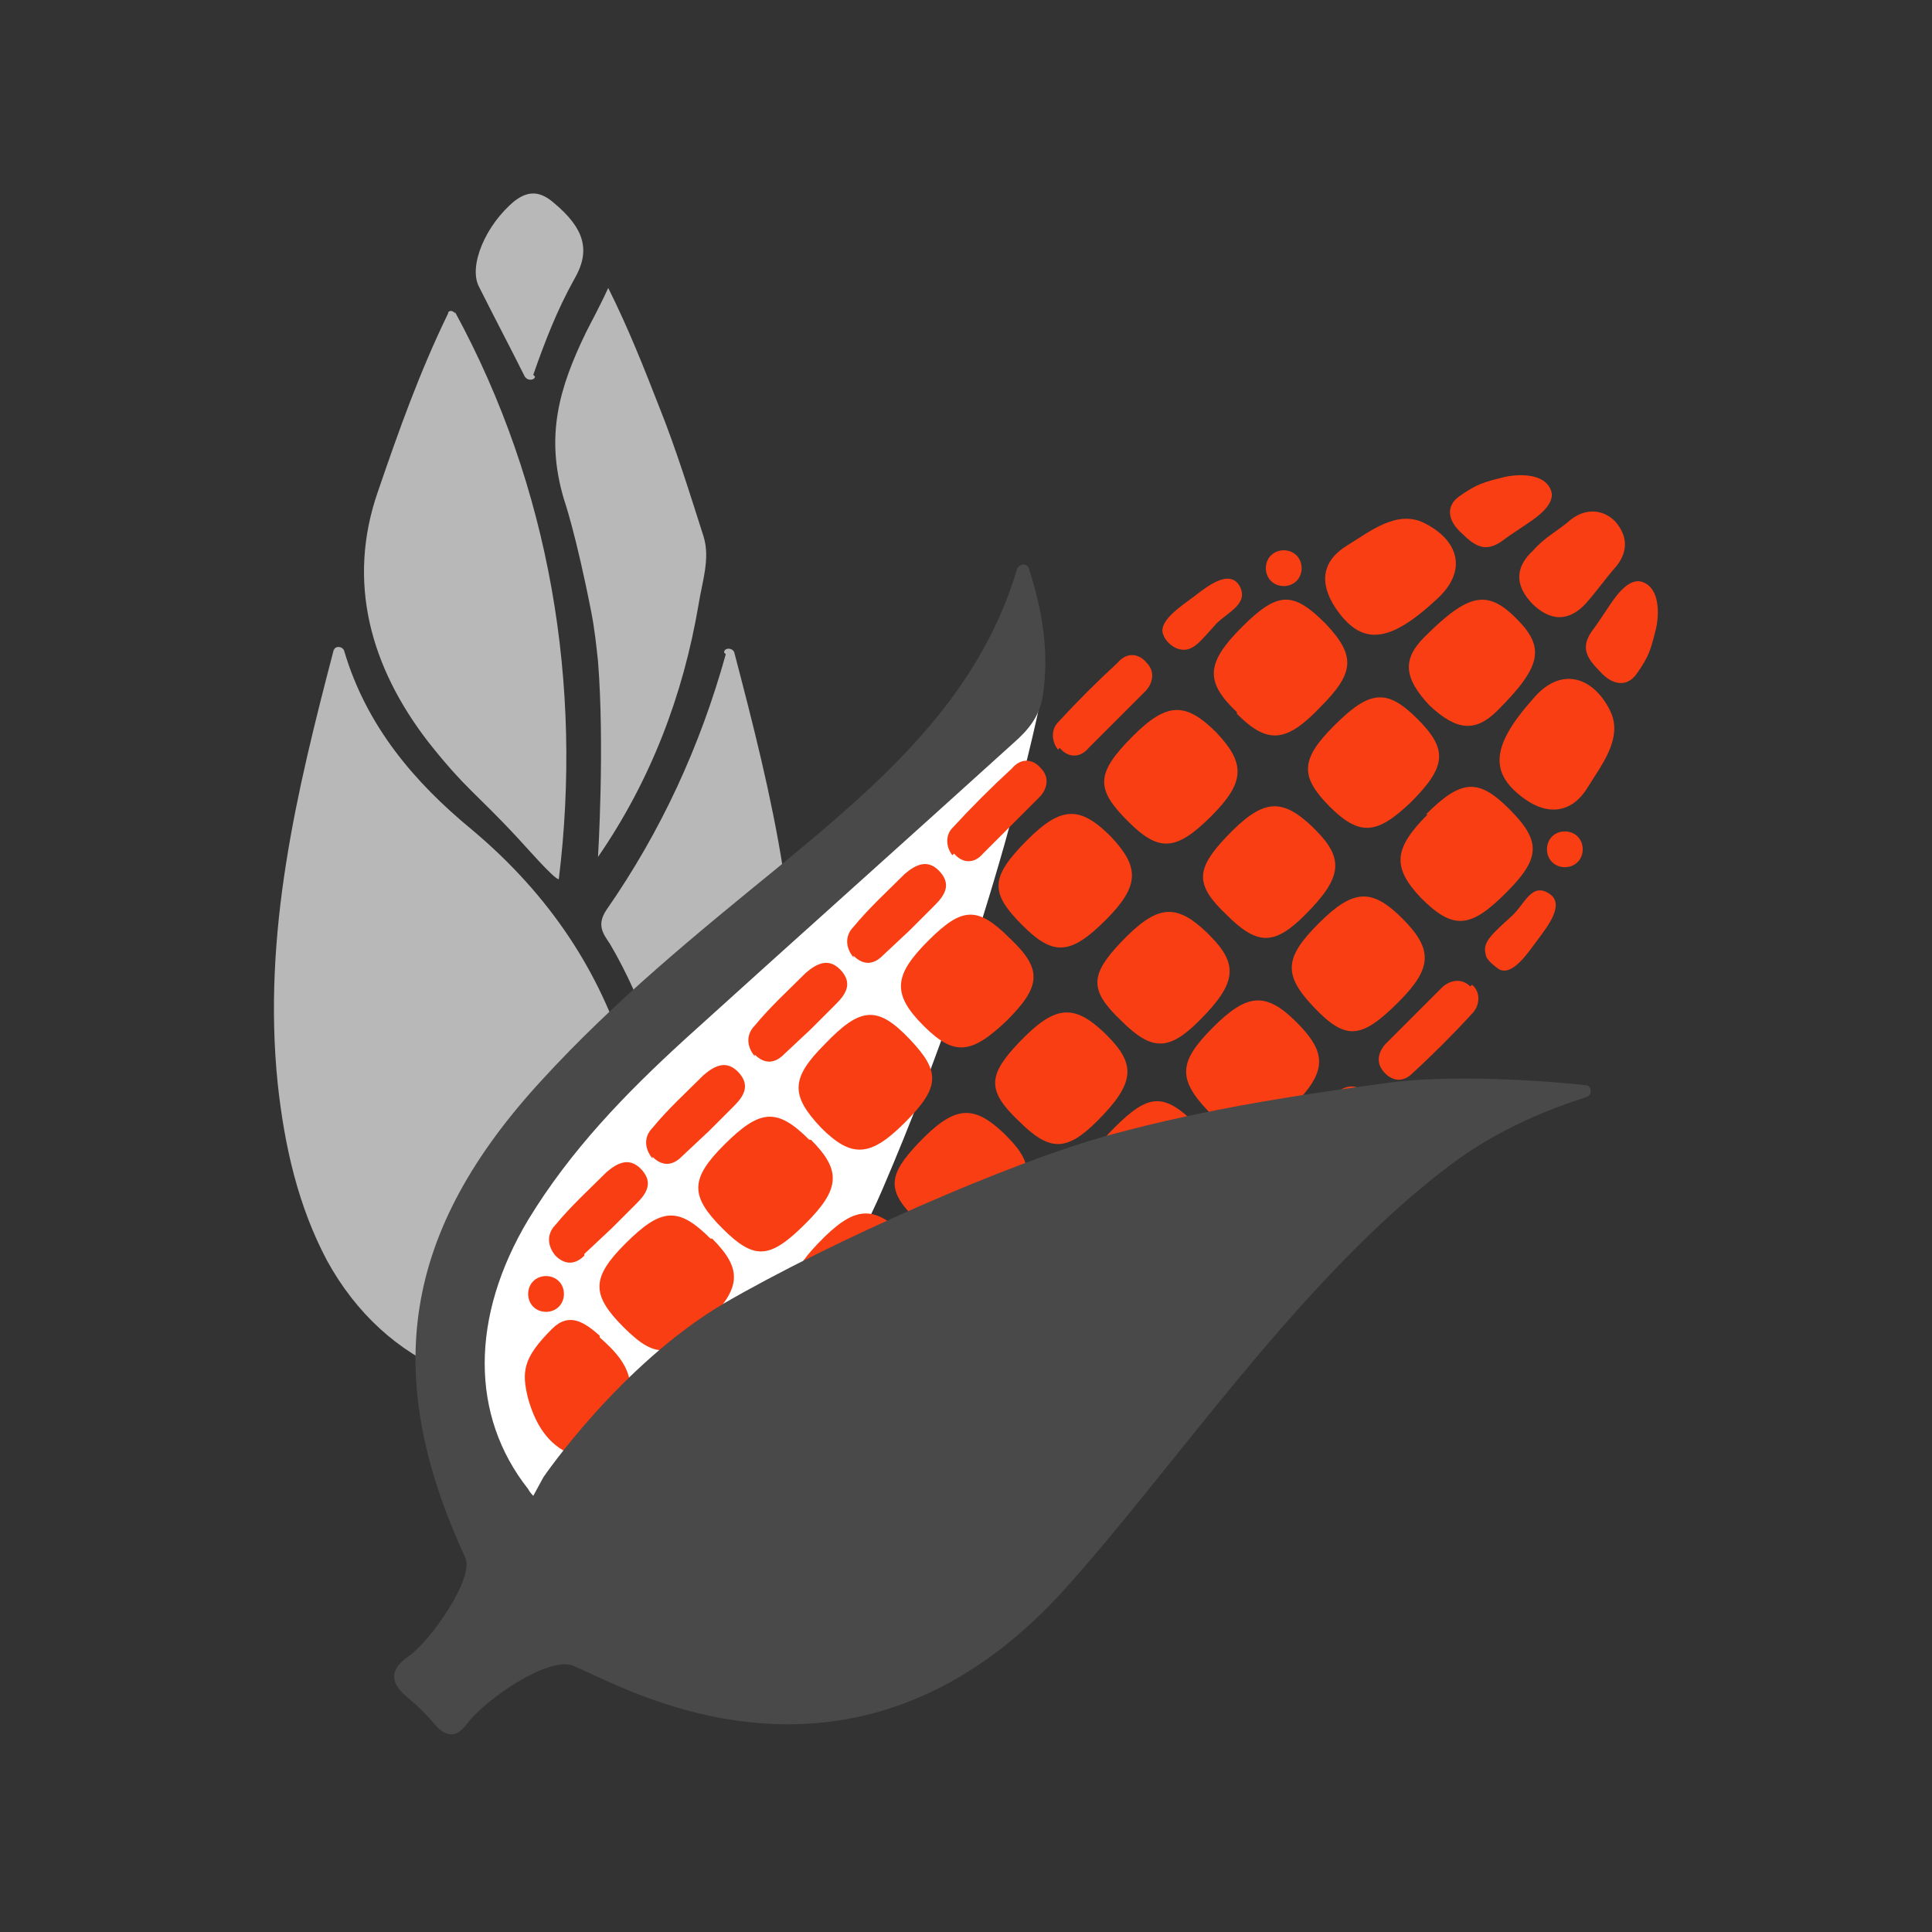
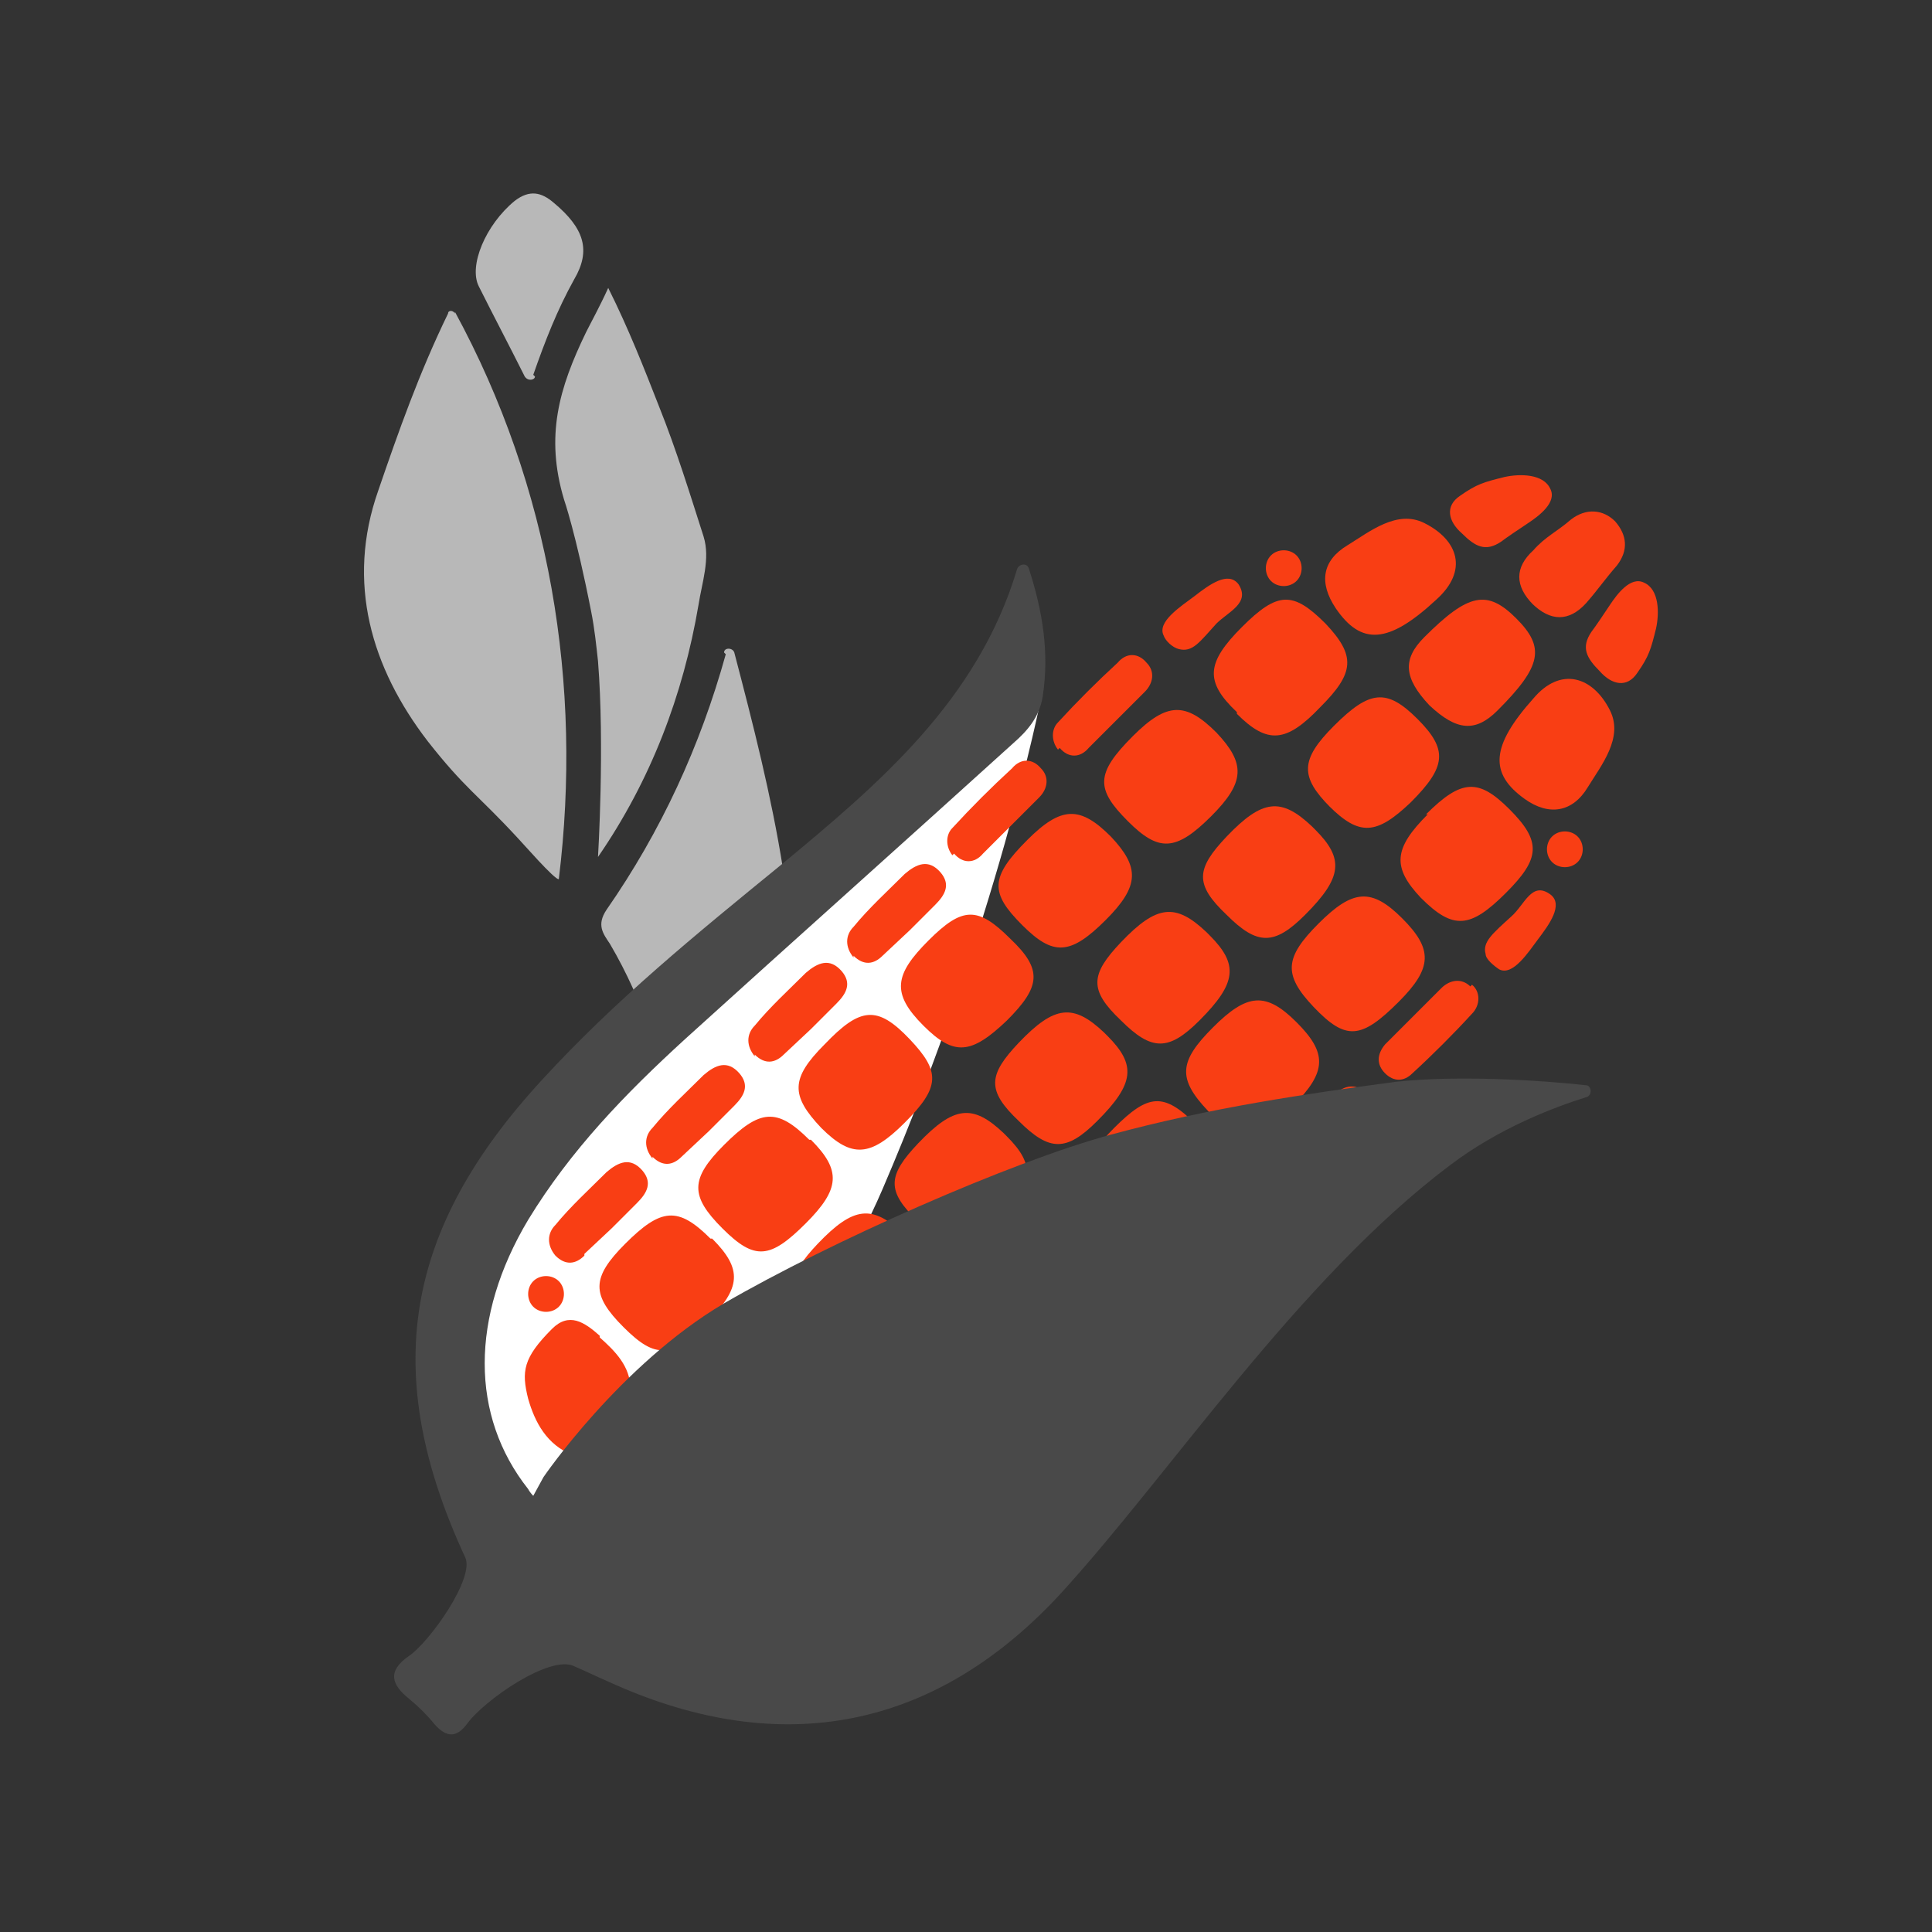
<svg xmlns="http://www.w3.org/2000/svg" width="150px" height="150px" id="ICONS" version="1.1" viewBox="0 0 113.4 113.4">
  <rect x="0" y="0" width="113.4" height="113.4" fill="#333333" stroke="none" />
  <defs>
    <style>
      .st0 {
        fill: #f93e14;
      }

      .st1 {
        fill: #fff;
      }

      .st2 {
        fill: #b8b8b8;
      }

      .st3 {
        fill: #494949;
      }
    </style>
  </defs>
  <g>
    <g>
-       <path class="st2" d="M19.6,38.2c0-.3.5-.3.6,0,1.3,4.4,4.1,7.7,7.5,10.5,9.3,7.8,11.5,18.1,10.1,29.5-.2,1.4-.8,2.1-2.1,2.6-6.6,2.1-13.1-.6-16.5-6.8-1.7-3.2-2.5-6.7-2.9-10.4-.9-8.8,1.1-17.1,3.3-25.5h0Z" />
      <path class="st2" d="M42.5,38.3c0-.3.5-.3.6,0,2.2,8.4,4.3,16.8,3.3,25.6-.4,3.9-1.3,7.7-3.4,11-.8,1.2-1.6,2.5-3.2,3.5.4-4.2.4-8.1-.2-11.9-.6-3.9-1.8-7.7-3.8-11.1-.4-.6-.8-1.1-.2-2,3.2-4.6,5.5-9.6,7-15h0Z" />
      <path class="st2" d="M26.7,18.3c5.6,10.3,7.5,21.9,6.1,33.3-.2.1-2.2-2.2-2.4-2.4-2.4-2.6-3.1-2.9-5.3-5.7-3.3-4.3-4.8-9.3-2.9-14.7,1.2-3.5,2.4-6.9,4.1-10.4,0-.2.3-.2.4,0h0Z" />
      <path class="st2" d="M31.4,22.1c0,.2-.4.3-.6,0-.9-1.8-1.8-3.5-2.7-5.3-.6-1.2.4-3.6,2.1-5,.9-.7,1.6-.5,2.3.1,1.8,1.5,2.2,2.8,1.2,4.5-1,1.8-1.7,3.6-2.4,5.6Z" />
-       <path class="st2" d="M37.5,82.9c-.2-1-1-.8-1.8-.7-1.5.3-3,.5-4.4.5s-3-.2-4.4-.5c-.8-.2-1.6-.3-1.8.7-.2.9.2,1.8,1.1,1.9,2.8.2,2.8,1.8,2.6,4.1-.5,7.4,0,7.8,2.3,7.8h.5c2.3,0,2.8-.4,2.3-7.8-.2-2.2-.2-3.8,2.6-4.1.8,0,1.3-1,1.1-1.9h0Z" />
    </g>
    <path class="st1" d="M30.8,90.2s-5-8.3-4.9-8.6,4.9-13.3,4.9-13.3l21.5-19.7,8.8-7.6s-2.6,13.2-9.3,28.8c-6.7,15.6-21.1,20.4-21.1,20.4Z" />
    <g>
      <g>
        <path class="st0" d="M65.2,49.1c-1.8-1.8-2.9-1.8-4.9.2-2.2,2.2-2.2,3.1-.3,5,1.8,1.8,2.8,1.8,4.9-.3,2-2,2-3.1.3-4.9h0Z" />
        <path class="st0" d="M47.5,66.9c-1.9-1.9-2.9-1.8-5,.3-2,2-2,3-.1,4.9,1.9,1.9,2.8,1.8,4.9-.3,2-2,2.1-3.1.3-4.9Z" />
        <path class="st0" d="M41.7,72.7c-1.9-1.9-2.9-1.8-5,.3-2,2-2,3-.1,4.9,1.9,1.9,2.8,1.8,4.9-.3,2-2,2.1-3.1.3-4.9Z" />
        <path class="st0" d="M78,47.3c1.8,1.8,2.8,1.7,4.8-.2,2.1-2.1,2.2-3.1.4-4.9,0,0,0,0,0,0s0,0,0,0c-1.8-1.8-2.8-1.7-4.9.4-2,2-2,3-.2,4.8h0Z" />
-         <path class="st0" d="M72.6,41.9c1.8,1.8,2.9,1.7,4.9-.4,2-2,2.1-3,.3-4.9-1.9-1.9-2.8-1.9-4.9.2-2.1,2.1-2.2,3.2-.3,5h0Z" />
+         <path class="st0" d="M72.6,41.9c1.8,1.8,2.9,1.7,4.9-.4,2-2,2.1-3,.3-4.9-1.9-1.9-2.8-1.9-4.9.2-2.1,2.1-2.2,3.2-.3,5h0" />
        <path class="st0" d="M48.4,61.3c-2,2-2,3-.2,4.9,1.8,1.8,2.9,1.7,4.9-.3,2.1-2.1,2.1-3,.3-4.9-1.9-2-2.9-1.9-5,.3Z" />
        <path class="st0" d="M59.3,55.1c-1.9-1.9-2.8-1.9-4.8.1s-2.2,3.1-.3,5c1.8,1.8,2.8,1.7,4.9-.3,2-2,2.1-3,.2-4.8h0Z" />
        <path class="st0" d="M83.9,41.4c1.6,1.5,2.7,1.6,4,.3,2.6-2.6,2.8-3.7,1.1-5.4-1.7-1.7-2.8-1.5-5.4,1.1-1.3,1.3-1.2,2.4.3,4Z" />
        <path class="st0" d="M83.6,30.7c-1.6-.8-3.2.5-4.5,1.3-1.5.9-1.7,2.2-.7,3.7,1.5,2.2,3.1,2.1,5.9-.5,1.9-1.7,1.3-3.5-.7-4.5Z" />
        <path class="st0" d="M35.2,78.4c-.9-.8-1.8-1.4-2.8-.4-1.7,1.7-1.8,2.5-1.4,4.1.4,1.4,1.1,2.7,2.6,3.3,1.1-1.3,2.3-2.6,3.4-3.9,0-1.3-.9-2.2-1.8-3Z" />
        <path class="st0" d="M89.9,35.4h0s0,0,0,0c1.1,1.1,2.2,1.1,3.2,0,.7-.8,1.1-1.4,1.8-2.2.7-.9.6-1.8-.1-2.6-.7-.7-1.7-.8-2.6-.1-.8.7-1.5,1-2.2,1.8-1.1,1-1.1,2.1,0,3.2h0Z" />
        <path class="st0" d="M91,28.7c-.4-.9-1.8-.9-2.7-.7-1.2.3-1.6.4-2.6,1.1-.9.6-.7,1.5.1,2.2.8.8,1.4,1.1,2.3.5.4-.3,1-.7,1.6-1.1.6-.4,1.7-1.2,1.3-2Z" />
        <path class="st0" d="M96.5,34.2c.9.4.9,1.8.7,2.7-.3,1.2-.4,1.6-1.1,2.6-.6.9-1.5.7-2.2-.1-.8-.8-1.1-1.4-.5-2.3.3-.4.7-1,1.1-1.6.4-.6,1.2-1.7,2-1.3Z" />
        <path class="st0" d="M56,50.1c.5.6,1.2.6,1.7,0,.6-.6,1.8-1.8,1.8-1.8.5-.5,1-1,1.5-1.5.5-.5.6-1.2.1-1.7-.5-.6-1.2-.6-1.7,0-1.2,1.1-2.4,2.3-3.5,3.5-.4.4-.4,1.1,0,1.6h0Z" />
        <path class="st0" d="M50.1,56.1c.6.6,1.2.5,1.7,0l1.6-1.5c.5-.5,1-1,1.5-1.5.6-.6.9-1.2.3-1.9-.7-.8-1.4-.5-2.1.1-1,1-2.1,2-3,3.1-.5.5-.5,1.2,0,1.8h0Z" />
        <path class="st0" d="M44.3,61.9c.6.6,1.2.5,1.7,0l1.6-1.5c.5-.5,1-1,1.5-1.5.6-.6.9-1.2.3-1.9-.7-.8-1.4-.5-2.1.1-1,1-2.1,2-3,3.1-.5.5-.5,1.2,0,1.8h0Z" />
        <path class="st0" d="M38.3,67.9c.6.6,1.2.5,1.7,0l1.6-1.5c.5-.5,1-1,1.5-1.5.6-.6.9-1.2.3-1.9-.7-.8-1.4-.5-2.1.1-1,1-2.1,2-3,3.1-.5.5-.5,1.2,0,1.8h0Z" />
        <path class="st0" d="M34.3,73.6l1.6-1.5c.5-.5,1-1,1.5-1.5.6-.6.9-1.2.3-1.9-.7-.8-1.4-.5-2.1.1-1,1-2.1,2-3,3.1-.5.5-.5,1.2,0,1.8.6.6,1.2.5,1.7,0h0Z" />
        <path class="st0" d="M68.3,37.3c.1.3.5.7.9.8.8.2,1.2-.4,2.2-1.5.7-.7,2-1.2,1.3-2.3-.6-.8-1.7,0-2.6.7-.8.6-2.2,1.5-1.8,2.3Z" />
        <path class="st0" d="M76.1,32.6c-.4-.4-1.1-.4-1.5,0s-.4,1.1,0,1.5,1.1.4,1.5,0,.4-1.1,0-1.5Z" />
        <path class="st0" d="M32.8,75.2c-.4-.4-1.1-.4-1.5,0s-.4,1.1,0,1.5,1.1.4,1.5,0,.4-1.1,0-1.5Z" />
        <path class="st0" d="M92.6,49.1c-.4-.4-1.1-.4-1.5,0s-.4,1.1,0,1.5,1.1.4,1.5,0,.4-1.1,0-1.5Z" />
        <path class="st0" d="M76.1,60c-1.8-1.8-2.9-1.7-4.9.3-2,2-2.1,3-.3,4.9,1.9,2,2.8,1.9,5-.3,2-2,2-3.1.2-4.9h0Z" />
        <path class="st0" d="M70.8,54.7s0,0,0,0,0,0,0,0c-1.8-1.7-2.9-1.6-5,.6-1.8,1.9-1.9,2.8,0,4.6,1.8,1.8,2.8,1.8,4.6,0,2.2-2.2,2.3-3.3.6-5Z" />
        <path class="st0" d="M64.8,60.6s0,0,0,0,0,0,0,0c-1.8-1.7-2.9-1.6-5,.6-1.8,1.9-1.9,2.8,0,4.6,1.8,1.8,2.8,1.8,4.6,0,2.2-2.2,2.3-3.3.6-5Z" />
        <path class="st0" d="M58.9,66.5s0,0,0,0c0,0,0,0,0,0-1.8-1.7-2.9-1.6-5,.6-1.8,1.9-1.9,2.8,0,4.6,1.8,1.8,2.8,1.8,4.6,0,2.2-2.2,2.3-3.3.6-5Z" />
        <path class="st0" d="M53,72.4s0,0,0,0c0,0,0,0,0,0-1.8-1.7-2.9-1.6-5,.6-1.8,1.9-1.9,2.8,0,4.6,1.8,1.8,2.8,1.8,4.6,0,2.2-2.2,2.3-3.3.6-5Z" />
        <path class="st0" d="M47.2,78.2s0,0,0,0c0,0,0,0,0,0-1.8-1.7-2.9-1.6-5,.6-1.8,1.9-1.9,2.8,0,4.6,1.8,1.8,2.8,1.8,4.6,0,2.2-2.2,2.3-3.3.6-5Z" />
        <path class="st0" d="M58.4,77.8c-1.8-1.8-2.9-1.7-4.9.3-2.1,2-2.1,3-.3,4.9,1.9,1.9,2.8,1.9,4.9-.1,2.1-2.1,2.2-3.2.3-5Z" />
        <path class="st0" d="M52.6,83.6c-1.8-1.8-2.9-1.7-4.9.3-2.1,2-2.1,3-.3,4.9,1.9,1.9,2.8,1.9,4.9-.1,2.1-2.1,2.2-3.2.3-5Z" />
        <path class="st0" d="M83.8,47.8c-2,2-2.1,3.1-.4,4.9,1.9,1.9,2.9,1.8,5-.3,2-2,2.1-3,.2-4.9-1.8-1.8-2.8-1.8-4.9.3h0Z" />
        <path class="st0" d="M59.1,77.1c1.8,1.9,2.9,1.8,4.9-.2,2.2-2.2,2.2-3.1.3-5-1.8-1.8-2.8-1.7-4.9.3-2,2-2.1,3.1-.3,4.9Z" />
        <path class="st0" d="M70.2,66c-1.9-1.9-2.8-1.8-4.8.2-2,2-2.1,3.1-.3,4.9,1.9,1.9,2.9,1.9,5-.3s2.1-2.9.1-4.8h0Z" />
        <path class="st0" d="M89.5,46.9c1.4,1,2.8.8,3.7-.7.8-1.3,2.1-2.9,1.3-4.5-1-2-2.9-2.6-4.5-.7-2.5,2.8-2.6,4.4-.5,5.9Z" />
        <path class="st0" d="M46.9,90.1c-.9-.9-1.7-1.8-3-1.8-1.3,1.1-2.6,2.3-3.9,3.4.5,1.5,1.8,2.2,3.3,2.6,1.6.4,2.4.3,4.1-1.4,1-1,.4-1.9-.4-2.8Z" />
        <path class="st0" d="M80.1,64.1c-.5-.5-1.2-.4-1.7.1-.5.5-1,1-1.5,1.5,0,0-1.2,1.2-1.8,1.8-.5.6-.5,1.2,0,1.7.5.5,1.1.5,1.6,0,1.2-1.1,2.4-2.3,3.5-3.5.5-.5.5-1.3,0-1.7h0Z" />
        <path class="st0" d="M71.4,43c-1.8-1.8-2.9-1.8-4.9.2-2.2,2.2-2.2,3.1-.3,5,1.8,1.8,2.8,1.8,4.9-.3,2-2,2-3.1.3-4.9h0Z" />
        <path class="st0" d="M62.2,43.9c.5.6,1.2.6,1.7,0,.6-.6,1.8-1.8,1.8-1.8.5-.5,1-1,1.5-1.5.5-.5.6-1.2.1-1.7-.5-.6-1.2-.6-1.7,0-1.2,1.1-2.4,2.3-3.5,3.5-.4.4-.4,1.1,0,1.6h0Z" />
        <path class="st0" d="M82.3,53.9c-1.8-1.8-2.9-1.7-4.9.3-2,2-2.1,3-.3,4.9,1.9,2,2.8,1.9,5-.3,2-2,2-3.1.2-4.9h0Z" />
        <path class="st0" d="M77,48.5s0,0,0,0,0,0,0,0c-1.8-1.7-2.9-1.6-5,.6-1.8,1.9-1.9,2.8,0,4.6,1.8,1.8,2.8,1.8,4.6,0,2.2-2.2,2.3-3.3.6-5Z" />
        <path class="st0" d="M86.3,57.9c-.5-.5-1.2-.4-1.7.1-.5.5-1,1-1.5,1.5,0,0-1.2,1.2-1.8,1.8-.5.6-.5,1.2,0,1.7.5.5,1.1.5,1.6,0,1.2-1.1,2.4-2.3,3.5-3.5.5-.5.5-1.3,0-1.7h0Z" />
        <path class="st0" d="M74.1,70.1c-.7-.6-1.3-.3-1.9.3-.5.5-1,1-1.5,1.5l-1.5,1.6c-.5.6-.6,1.2,0,1.7s1.2.5,1.8,0c1.1-1,2.1-2,3.1-3,.6-.6.9-1.4.1-2.1h0Z" />
        <path class="st0" d="M68.3,75.9c-.7-.6-1.3-.3-1.9.3-.5.5-1,1-1.5,1.5l-1.5,1.6c-.5.6-.6,1.2,0,1.7s1.2.5,1.8,0c1.1-1,2.1-2,3.1-3,.6-.6.9-1.4.1-2.1h0Z" />
        <path class="st0" d="M62.3,81.9c-.7-.6-1.3-.3-1.9.3-.5.5-1,1-1.5,1.5l-1.5,1.6c-.5.6-.6,1.2,0,1.7s1.2.5,1.8,0c1.1-1,2.1-2,3.1-3,.6-.6.9-1.4.1-2.1h0Z" />
        <path class="st0" d="M56.6,87.6c-.7-.6-1.3-.3-1.9.3-.5.5-1,1-1.5,1.5l-1.5,1.6c-.5.6-.6,1.2,0,1.7s1.2.5,1.8,0c1.1-1,2.1-2,3.1-3,.6-.6.9-1.4.1-2.1h0Z" />
        <path class="st0" d="M88.7,53.8c-1.1,1-1.7,1.5-1.5,2.2,0,.3.5.7.8.9.8.4,1.7-1,2.3-1.8.6-.8,1.5-2,.7-2.6-1.1-.8-1.5.6-2.3,1.3Z" />
        <path class="st0" d="M50.3,92.9c-.4-.4-.9-.4-1.3,0s-.4.9,0,1.3.9.4,1.3,0,.4-.9,0-1.3Z" />
      </g>
      <path class="st3" d="M93.1,64.4c.4-.1.3-.7,0-.7-2.7-.3-7.6-.6-11.2-.2-5.2.7-10.8,1.5-16.7,3.1s-16.5,6.3-22.7,9.9c-6.1,3.6-10.6,10.2-10.6,10.2l-.6,1.1c0,0-.2-.2-.3-.4-3.4-4.3-3.4-10.1,0-15.8,2.5-4.1,5.7-7.4,9.2-10.6,6.4-5.8,12.9-11.6,19.3-17.4.8-.7,1.5-1.5,1.7-2.7.4-2.6,0-5-.8-7.5-.1-.4-.6-.3-.7,0-2.3,7.7-8.1,12.6-13.9,17.4-4.9,4-9.7,7.9-14,12.6-8.1,8.8-9.5,17.2-4.5,28,.6,1.2-2.1,5-3.3,5.8-1.3.9-1,1.7,0,2.5.6.5,1.1,1,1.5,1.5.7.8,1.3.8,1.9,0,1-1.4,4.9-4.1,6.3-3.4.7.3,1.3.6,2,.9,0,0,0,0,0,0,9.6,4.4,18.8,3.2,26.5-5.1,6.5-7.1,14-18.5,22.9-25.2,2.9-2.2,6.1-3.4,8-4h0Z" />
    </g>
  </g>
  <path class="st2" d="M41.3,31.5c-.8-2.5-1.6-5.1-2.6-7.6-.9-2.3-1.8-4.6-3-7-.5,1.1-1,2-1.3,2.6-1.6,3.3-2.4,6.1-1.3,9.8h0s.7,2,1.6,6.6c.2,1,.3,2,.4,2.9.4,5,0,11.5,0,11.5,3.1-4.5,5-9.5,5.9-14.8.2-1.3.7-2.7.3-4h0Z" />
</svg>